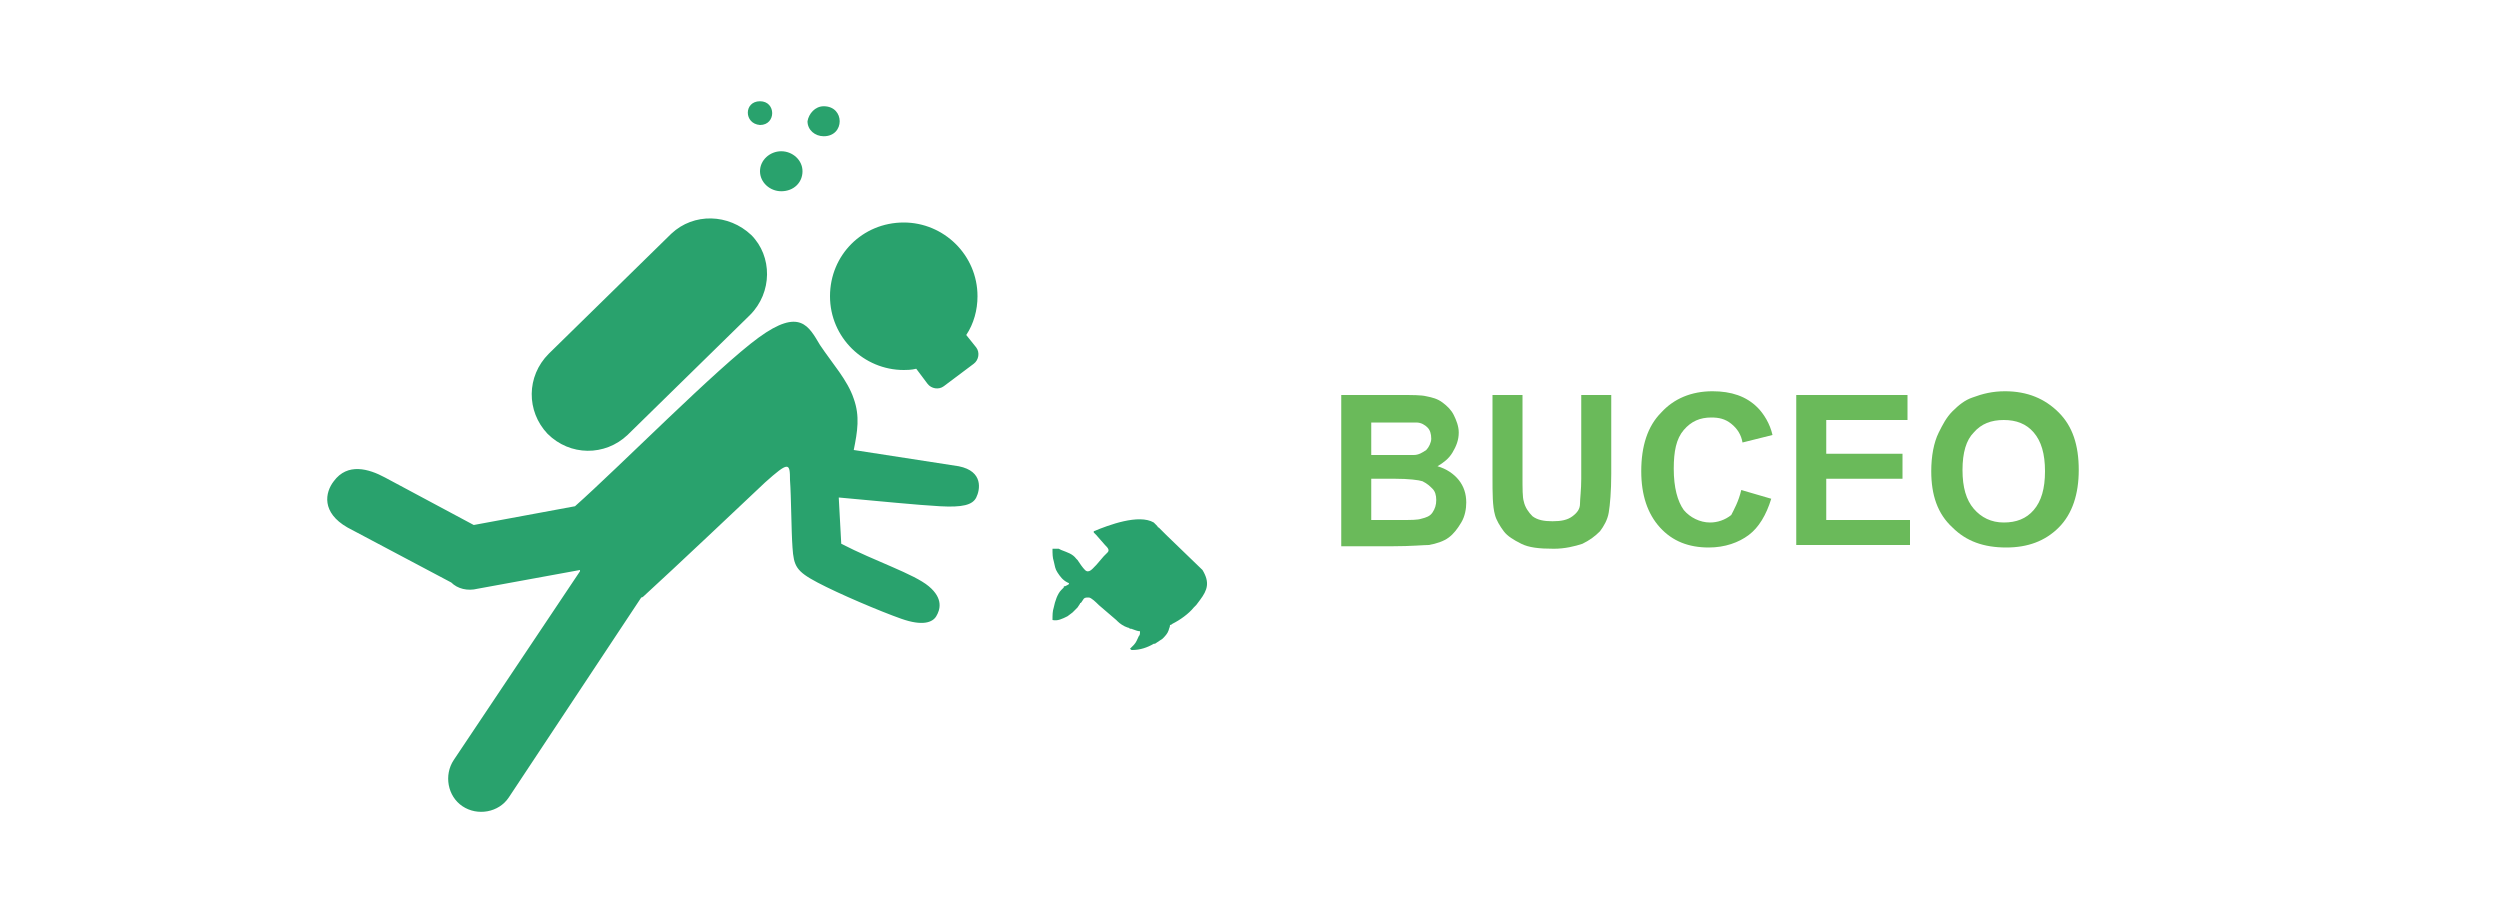
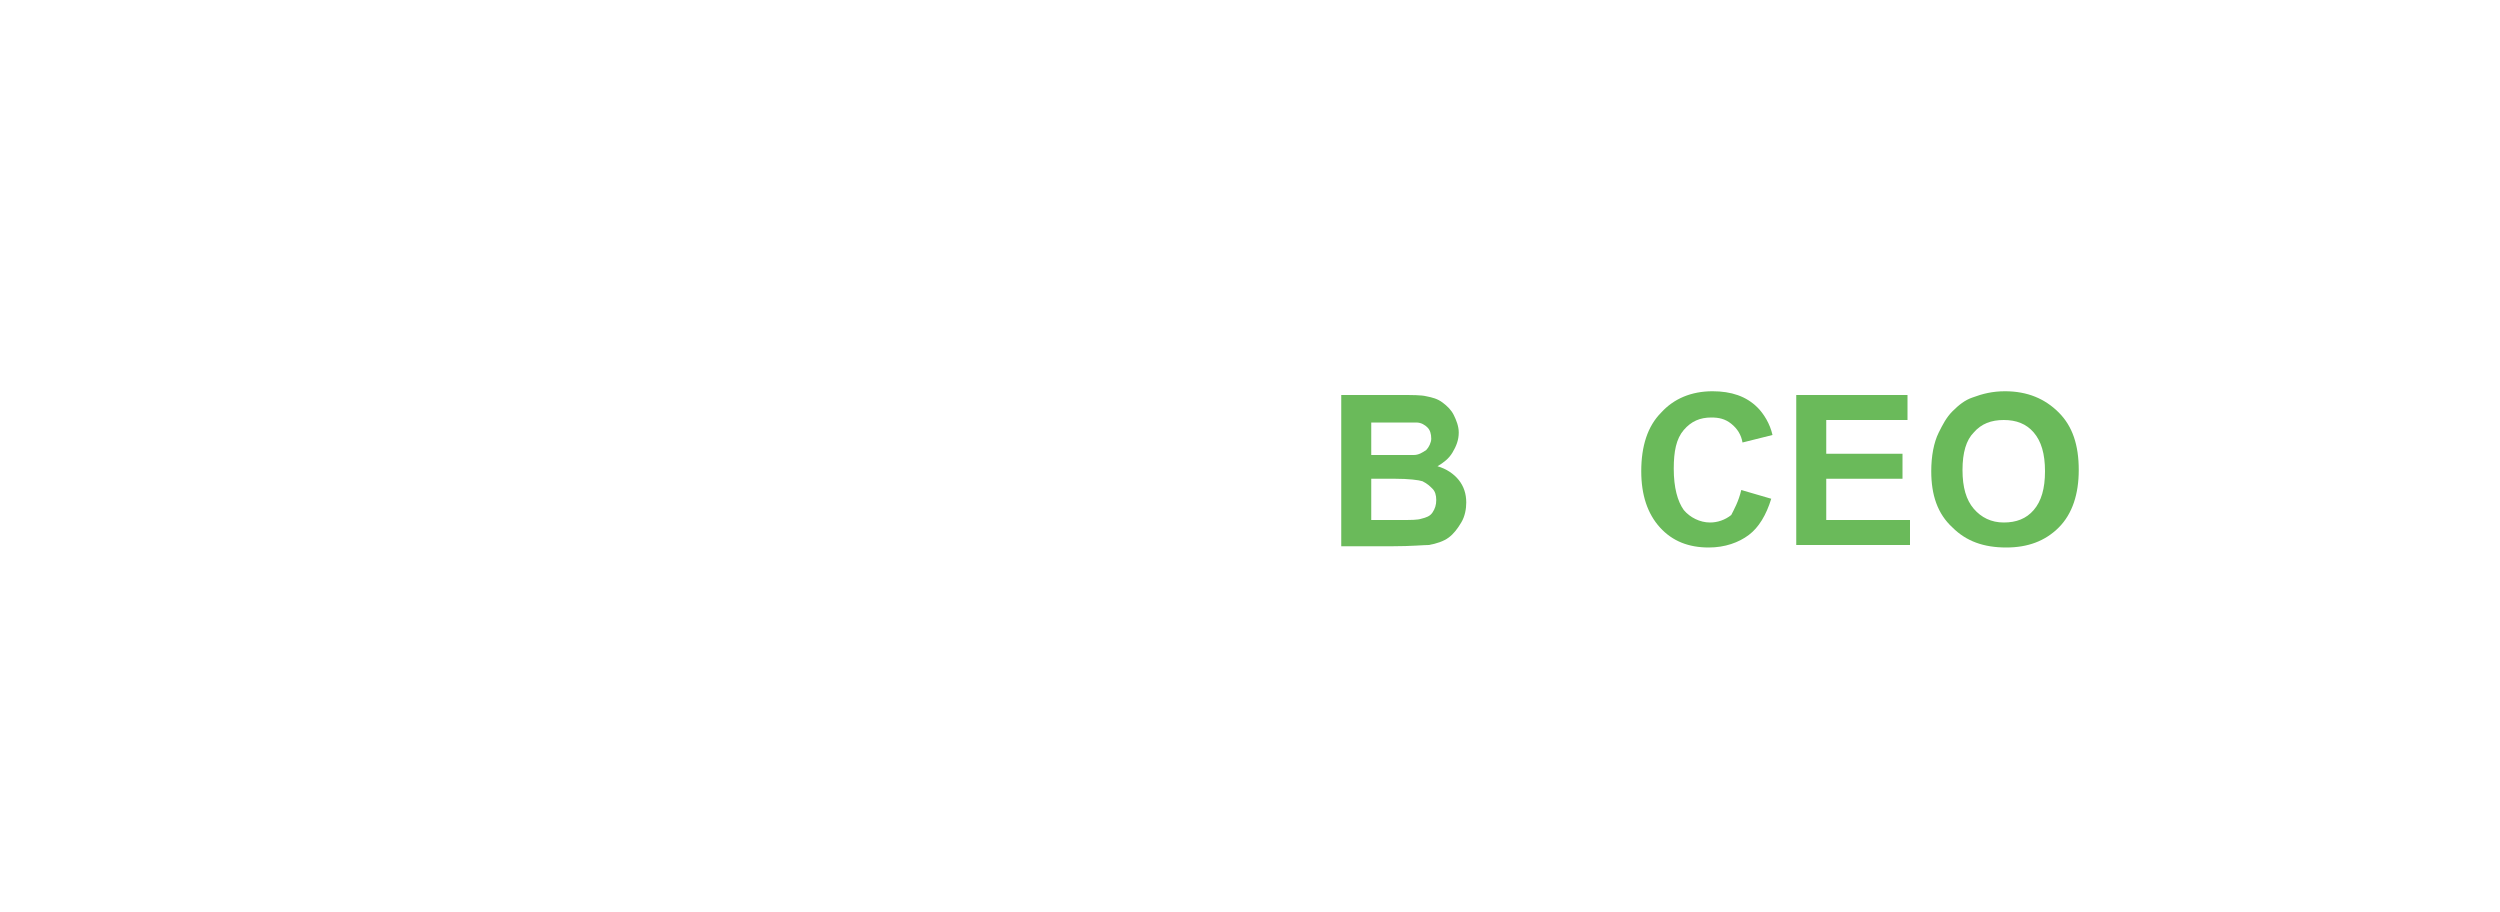
<svg xmlns="http://www.w3.org/2000/svg" version="1.1" id="Layer_1" x="0px" y="0px" viewBox="0 0 200 73" style="enable-background:new 0 0 200 73;" xml:space="preserve">
  <style type="text/css">
	.st0{fill-rule:evenodd;clip-rule:evenodd;fill:#29A26D;}
	.st1{fill:#6ABA5A;}
</style>
  <g>
-     <path class="st0" d="M65.9,8.5L65.9,8.5c1.7,0,1.7,2.4,0,2.4c-0.7,0-1.3-0.5-1.3-1.2C64.7,9.1,65.2,8.5,65.9,8.5L65.9,8.5z    M87.5,42.5c0,0.1,0,0,0,0.1l0.2,0.2c0,0,0,0,0,0l0.7,0.8c0.2,0.2,0.4,0.4,0.2,0.6l-0.2,0.2c0,0,0,0,0,0c-0.1,0.1-0.1,0.1-0.1,0.1   l-0.6,0.7c0,0,0,0,0,0l-0.1,0.1c-0.2,0.2-0.5,0.6-0.8,0.3l0,0c-0.2-0.2-0.4-0.5-0.6-0.8c-0.1-0.1,0,0-0.1-0.1c0,0,0,0,0,0   c-0.3-0.4-0.7-0.5-1.2-0.7l-0.2-0.1c-0.2,0-0.4,0-0.5,0c0,0.4,0,0.7,0.1,1c0.1,0.4,0.1,0.6,0.3,0.9c0.2,0.3,0.4,0.6,0.8,0.8   c0.3,0.1,0,0.2-0.2,0.3c-0.1,0-0.1,0-0.1,0.1l-0.2,0.2c-0.3,0.3-0.5,0.9-0.6,1.4c-0.1,0.3-0.1,0.6-0.1,1c0.4,0.1,0.8-0.1,1.2-0.3   l0.4-0.3c0.1-0.1,0.1-0.1,0.2-0.2c0.1-0.1,0.1-0.1,0.2-0.2l0.2-0.3c0-0.1,0,0,0.1-0.1l0.2-0.3c0,0,0,0,0,0c0,0,0,0,0,0   c0.1-0.1,0.2-0.1,0.4-0.1c0.2,0,0.6,0.4,0.8,0.6c0,0,0,0,0,0l1.4,1.2c0,0,0,0,0,0l0.1,0.1c0.2,0.2,0.5,0.4,0.8,0.5   c0.1,0,0.2,0.1,0.2,0.1l0.1,0c0.3,0.1,0.5,0.2,0.7,0.2c0,0.2,0,0.3-0.1,0.4c-0.1,0.2-0.2,0.5-0.4,0.7l-0.3,0.3   c0.1,0.1,0.1,0.1,0.2,0.1c0.6,0,1.2-0.2,1.7-0.5c0,0,0,0,0,0l0,0c0,0,0.1,0,0.1,0l0.6-0.4c0,0,0,0,0,0c0.2-0.2,0.4-0.4,0.5-0.7   c0-0.1,0.1-0.2,0.1-0.4c0.1,0,0.2-0.1,0.2-0.1c0.6-0.3,1.3-0.8,1.7-1.3l0.1-0.1c0,0,0,0,0.1-0.1l0.3-0.4c0.6-0.8,0.8-1.4,0.2-2.4   l-2.9-2.8l-0.6-0.6c0,0-0.1,0-0.1-0.1c-0.1-0.1-0.1-0.1-0.2-0.2l0,0c0,0,0,0,0,0l-0.1-0.1C91.1,41.1,88.7,42,87.5,42.5L87.5,42.5z    M37.9,42l-7.1-3.8c-1.3-0.7-3-1.2-4.1,0.3c-0.7,0.9-1,2.5,1.1,3.7l8.3,4.4c0.5,0.5,1.3,0.7,2.1,0.5l8.2-1.5l0,0.1L36.3,60.8   c-0.8,1.2-0.5,2.9,0.7,3.7l0,0c1.2,0.8,2.9,0.5,3.7-0.7l10.6-16c0.1,0,0.2-0.1,0.3-0.2c2.3-2.1,7.8-7.3,9.6-9c1.9-1.7,2-1.6,2-0.2   c0.1,1.4,0.1,4,0.2,5.4c0.1,1.5,0.3,1.9,2,2.8c1.7,0.9,5,2.3,6.7,2.9c1.7,0.6,2.5,0.3,2.8-0.2c0.3-0.5,0.6-1.4-0.6-2.4   c-1.2-1-4.3-2-7-3.4l-0.2-3.7c3.3,0.3,6.3,0.6,8.1,0.7c1.8,0.1,2.6-0.1,2.9-0.7c0.3-0.6,0.6-2.1-1.4-2.5l-8.4-1.3   c0.3-1.5,0.5-2.7,0-4.1c-0.5-1.5-1.7-2.8-2.7-4.3c-0.9-1.5-1.6-3-4.9-0.6l0,0C57.4,29.4,49.6,37.3,46,40.5L37.9,42z M73.3,29.5   C73.3,29.5,73.3,29.6,73.3,29.5l0.9,1.2c0.3,0.4,0.9,0.5,1.3,0.2l2.4-1.8c0.4-0.3,0.5-0.9,0.2-1.3l-0.8-1c0.6-0.9,0.9-2,0.9-3.1   c0-3.3-2.7-5.9-5.9-5.9l0,0c-3.3,0-5.9,2.6-5.9,5.9c0,3.3,2.7,5.9,5.9,5.9C72.5,29.6,72.9,29.6,73.3,29.5L73.3,29.5z M62.5,12.1   c0.9,0,1.7,0.7,1.7,1.6s-0.7,1.6-1.7,1.6c-0.9,0-1.7-0.7-1.7-1.6S61.6,12.1,62.5,12.1L62.5,12.1z M60.1,18.8L60.1,18.8   c1.7,1.7,1.7,4.6-0.1,6.4l-9.8,9.6c-1.8,1.7-4.6,1.7-6.4-0.1c-1.7-1.8-1.7-4.6,0.1-6.4l9.8-9.6C55.5,17,58.3,17.1,60.1,18.8   L60.1,18.8z M60.8,8.1L60.8,8.1c1.3,0,1.3,1.9,0,1.9C59.5,9.9,59.5,8.1,60.8,8.1L60.8,8.1z" />
-   </g>
+     </g>
  <g>
    <path class="st1" d="M107.2,31.6h4.8c1,0,1.7,0,2.1,0.1c0.5,0.1,0.9,0.2,1.3,0.5c0.4,0.3,0.7,0.6,0.9,1c0.2,0.4,0.4,0.9,0.4,1.4   c0,0.6-0.2,1.1-0.5,1.6c-0.3,0.5-0.7,0.8-1.2,1.1c0.7,0.2,1.3,0.6,1.7,1.1c0.4,0.5,0.6,1.1,0.6,1.8c0,0.5-0.1,1.1-0.4,1.6   c-0.3,0.5-0.6,0.9-1,1.2c-0.4,0.3-1,0.5-1.6,0.6c-0.4,0-1.4,0.1-2.9,0.1h-4.1V31.6z M109.7,33.6v2.8h1.6c0.9,0,1.5,0,1.8,0   c0.4,0,0.7-0.2,1-0.4c0.2-0.2,0.4-0.6,0.4-0.9c0-0.4-0.1-0.7-0.3-0.9c-0.2-0.2-0.5-0.4-0.9-0.4c-0.2,0-0.9,0-2.1,0H109.7z    M109.7,38.4v3.2h2.3c0.9,0,1.4,0,1.7-0.1c0.4-0.1,0.7-0.2,0.9-0.5s0.3-0.6,0.3-1c0-0.4-0.1-0.7-0.3-0.9s-0.4-0.4-0.8-0.6   c-0.3-0.1-1.1-0.2-2.2-0.2H109.7z" />
-     <path class="st1" d="M119.4,31.6h2.4v6.5c0,1,0,1.7,0.1,2c0.1,0.5,0.4,0.9,0.7,1.2c0.4,0.3,0.9,0.4,1.6,0.4c0.7,0,1.2-0.1,1.6-0.4   c0.4-0.3,0.6-0.6,0.6-1s0.1-1.1,0.1-2v-6.7h2.4v6.3c0,1.4-0.1,2.5-0.2,3.1s-0.4,1.1-0.7,1.5c-0.4,0.4-0.8,0.7-1.4,1   c-0.6,0.2-1.4,0.4-2.3,0.4c-1.2,0-2-0.1-2.6-0.4s-1.1-0.6-1.4-1c-0.3-0.4-0.6-0.9-0.7-1.3c-0.2-0.7-0.2-1.7-0.2-3.1V31.6z" />
    <path class="st1" d="M139.3,39.2l2.4,0.7c-0.4,1.3-1,2.3-1.8,2.9c-0.8,0.6-1.9,1-3.2,1c-1.6,0-2.9-0.5-3.9-1.6   c-1-1.1-1.5-2.6-1.5-4.5c0-2,0.5-3.6,1.6-4.7c1-1.1,2.4-1.7,4.1-1.7c1.5,0,2.7,0.4,3.6,1.3c0.5,0.5,1,1.3,1.2,2.2l-2.4,0.6   c-0.1-0.6-0.4-1.1-0.9-1.5s-1-0.5-1.6-0.5c-0.9,0-1.6,0.3-2.2,1s-0.8,1.7-0.8,3.1c0,1.5,0.3,2.6,0.8,3.3c0.5,0.6,1.3,1,2.1,1   c0.6,0,1.2-0.2,1.7-0.6C138.7,40.8,139.1,40.1,139.3,39.2z" />
    <path class="st1" d="M143.7,43.7V31.6h8.9v2h-6.5v2.7h6.1v2h-6.1v3.3h6.7v2H143.7z" />
    <path class="st1" d="M154.5,37.7c0-1.2,0.2-2.3,0.6-3.1c0.3-0.6,0.6-1.2,1.1-1.7c0.5-0.5,1-0.9,1.6-1.1c0.8-0.3,1.6-0.5,2.6-0.5   c1.8,0,3.2,0.6,4.3,1.7s1.6,2.6,1.6,4.6c0,1.9-0.5,3.5-1.6,4.6s-2.5,1.6-4.2,1.6c-1.8,0-3.2-0.5-4.3-1.6   C155,41.1,154.5,39.6,154.5,37.7z M157,37.6c0,1.4,0.3,2.4,0.9,3.1c0.6,0.7,1.4,1.1,2.4,1.1s1.8-0.3,2.4-1s0.9-1.7,0.9-3.1   c0-1.4-0.3-2.4-0.9-3.1c-0.6-0.7-1.4-1-2.4-1s-1.8,0.3-2.4,1C157.3,35.2,157,36.2,157,37.6z" />
  </g>
</svg>